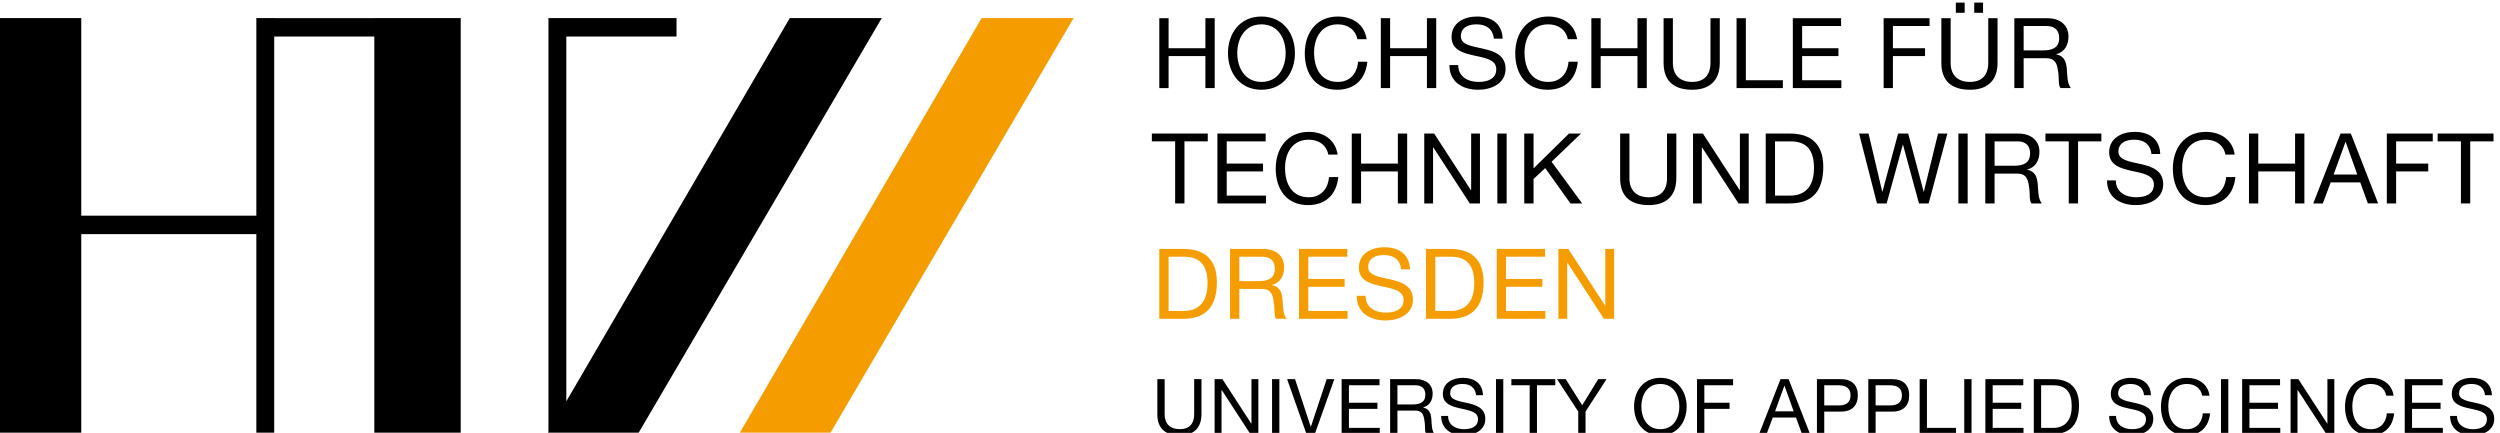
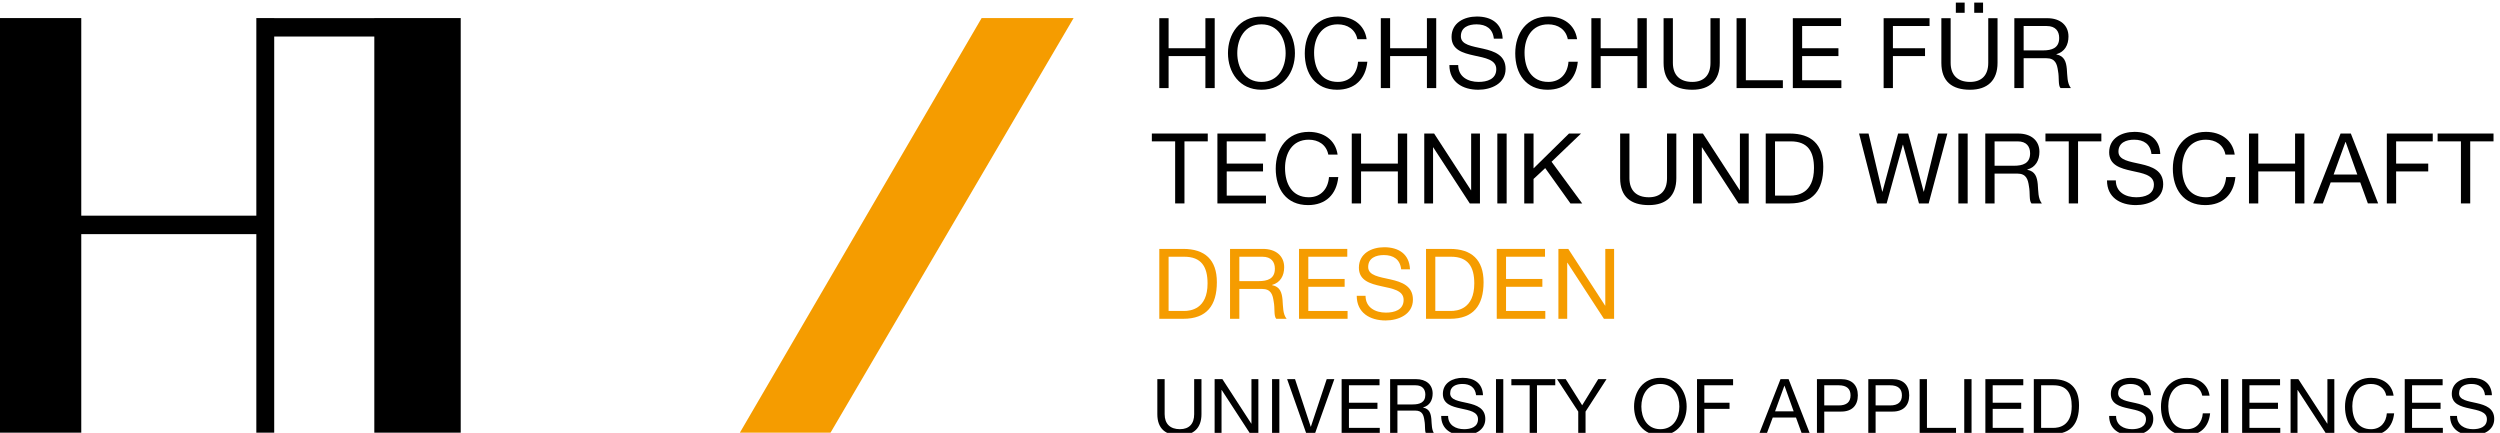
<svg xmlns="http://www.w3.org/2000/svg" viewBox="0 0 249.671 43.227" height="43.227" width="249.671" id="svg5246" version="1.1">
  <defs id="defs5250">
    <clipPath id="clipPath5268" clipPathUnits="userSpaceOnUse">
      <path id="path5266" d="m 1174.775,0 v 96.33 l 134.83,229.665 H 1744.68 L 1555.014,0 Z" />
    </clipPath>
    <clipPath id="clipPath5284" clipPathUnits="userSpaceOnUse">
      <path id="path5282" d="M 1516.036,505.949 1414.71,333.355 h 178.757 l 100.417,172.594 z" />
    </clipPath>
    <clipPath id="clipPath5320" clipPathUnits="userSpaceOnUse">
      <path id="path5318" d="m 1541.687,739.463 h 190.149 v 45.734 h -190.149 z" />
    </clipPath>
    <clipPath id="clipPath5590" clipPathUnits="userSpaceOnUse">
      <path id="path5588" d="m 595.213,505.949 h 595.276 v 335.94 H 595.213 Z" />
    </clipPath>
    <clipPath id="clipPath5622" clipPathUnits="userSpaceOnUse">
      <path id="path5620" d="M 0,0 H 2381.102 V 841.89 H 0 Z" />
    </clipPath>
    <clipPath id="clipPath5750" clipPathUnits="userSpaceOnUse">
      <path id="path5748" d="M 0,0 H 2381.102 V 841.89 H 0 Z" />
    </clipPath>
    <clipPath id="clipPath5782" clipPathUnits="userSpaceOnUse">
-       <path id="path5780" d="M 0,0 H 2381.102 V 841.89 H 0 Z" />
-     </clipPath>
+       </clipPath>
    <clipPath id="clipPath5806" clipPathUnits="userSpaceOnUse">
      <path id="path5804" d="M 0,0 H 2381.102 V 841.89 H 0 Z" />
    </clipPath>
    <clipPath id="clipPath5848" clipPathUnits="userSpaceOnUse">
      <path id="path5846" d="M 0,0 H 2381.102 V 841.89 H 0 Z" />
    </clipPath>
    <clipPath id="clipPath5856" clipPathUnits="userSpaceOnUse">
      <path id="path5854" d="M 290.173,256.932 H 402.657 V 139.482 H 290.173 Z" />
    </clipPath>
    <clipPath id="clipPath5922" clipPathUnits="userSpaceOnUse">
      <path id="path5920" d="M 0,0 H 2381.102 V 841.89 H 0 Z" />
    </clipPath>
    <clipPath id="clipPath5950" clipPathUnits="userSpaceOnUse">
      <path id="path5948" d="M 0,0 H 2381.102 V 841.89 H 0 Z" />
    </clipPath>
    <clipPath id="clipPath5958" clipPathUnits="userSpaceOnUse">
      <path id="path5956" d="m 257.705,122.679 h 188.44 V -45.87 h -188.44 z" />
    </clipPath>
    <clipPath id="clipPath5978" clipPathUnits="userSpaceOnUse">
      <path id="path5976" d="M 1703.487,505.949 1602.16,333.355 h 217.735 l 5.554,9.547 v 163.047 z" />
    </clipPath>
    <clipPath id="clipPath6030" clipPathUnits="userSpaceOnUse">
      <path id="path6028" d="m 651.906,56.693 h 17.087 V 73.78 h -17.087 z" />
    </clipPath>
    <clipPath id="clipPath6046" clipPathUnits="userSpaceOnUse">
      <path id="path6044" d="m 708.278,59.026 h 16.848 v 12.641 h -16.848 z" />
    </clipPath>
    <clipPath id="clipPath6062" clipPathUnits="userSpaceOnUse">
      <path id="path6060" d="M 680.723,56.693 H 697.81 V 73.78 h -17.087 z" />
    </clipPath>
    <clipPath id="clipPath6086" clipPathUnits="userSpaceOnUse">
      <path id="path6084" d="m 1052.51,43.712 h 81.3 v 45.733 h -81.3 z" />
    </clipPath>
    <clipPath id="clipPath6356" clipPathUnits="userSpaceOnUse">
      <path id="path6354" d="m 651.906,425.176 h 49.732 v 49.73 h -49.732 z" />
    </clipPath>
    <clipPath id="clipPath6576" clipPathUnits="userSpaceOnUse">
      <path id="path6574" d="m 793.639,433.176 h 88.582 v 47.904 h -88.582 z" />
    </clipPath>
    <clipPath id="clipPath6590" clipPathUnits="userSpaceOnUse">
      <path id="path6588" d="M 0,0 H 2381.102 V 841.89 H 0 Z" />
    </clipPath>
    <clipPath id="clipPath6598" clipPathUnits="userSpaceOnUse">
      <path id="path6596" d="m 1796.1,968.464 h 805.63 V 403.822 H 1796.1 Z" />
    </clipPath>
    <clipPath id="clipPath6628" clipPathUnits="userSpaceOnUse">
      <path id="path6626" d="M 0,0 H 2381.102 V 841.89 H 0 Z" />
    </clipPath>
    <clipPath id="clipPath6862" clipPathUnits="userSpaceOnUse">
      <path id="path6860" d="m 728.144,425.384 h 49.316 v 49.315 h -49.316 z" />
    </clipPath>
    <clipPath id="clipPath6878" clipPathUnits="userSpaceOnUse">
      <path id="path6876" d="m 651.906,383.564 h 125.555 v 19.018 H 651.906 Z" />
    </clipPath>
  </defs>
  <g transform="matrix(1.333,0,0,-1.333,-2055.584,1046.929)" id="g5254">
    <g transform="translate(1628.928,784.03)" id="g5310">
      <path id="path5312" style="fill:#000000;fill-opacity:1;fill-rule:nonzero;stroke:none" d="M 0,0 H 0.697 V -2.251 H 3.454 V 0 H 4.151 V -5.237 H 3.454 v 2.399 H 0.697 V -5.237 H 0 Z" />
    </g>
    <g id="g5314">
      <g clip-path="url(#clipPath5320)" id="g5316">
        <g transform="translate(1636.582,779.256)" id="g5322">
          <path id="path5324" style="fill:#000000;fill-opacity:1;fill-rule:nonzero;stroke:none" d="M 0,0 C 1.276,0 1.812,1.1 1.812,2.156 1.812,3.212 1.276,4.313 0,4.313 -1.276,4.313 -1.812,3.212 -1.812,2.156 -1.812,1.1 -1.276,0 0,0 m 0,4.899 c 1.665,0 2.508,-1.32 2.508,-2.743 0,-1.423 -0.843,-2.743 -2.508,-2.743 -1.665,0 -2.509,1.32 -2.509,2.743 0,1.423 0.844,2.743 2.509,2.743" />
        </g>
        <g transform="translate(1643.767,782.454)" id="g5326">
          <path id="path5328" style="fill:#000000;fill-opacity:1;fill-rule:nonzero;stroke:none" d="m 0,0 c -0.147,0.74 -0.741,1.115 -1.467,1.115 -1.247,0 -1.775,-1.027 -1.775,-2.12 0,-1.196 0.528,-2.193 1.782,-2.193 0.917,0 1.445,0.645 1.511,1.511 h 0.697 c -0.132,-1.306 -0.946,-2.098 -2.266,-2.098 -1.629,0 -2.421,1.203 -2.421,2.729 0,1.518 0.865,2.757 2.479,2.757 1.093,0 1.995,-0.586 2.156,-1.701 z" />
        </g>
        <g transform="translate(1645.524,784.03)" id="g5330">
          <path id="path5332" style="fill:#000000;fill-opacity:1;fill-rule:nonzero;stroke:none" d="M 0,0 H 0.697 V -2.251 H 3.454 V 0 H 4.151 V -5.237 H 3.454 v 2.399 H 0.697 V -5.237 H 0 Z" />
        </g>
        <g transform="translate(1653.992,782.498)" id="g5334">
          <path id="path5336" style="fill:#000000;fill-opacity:1;fill-rule:nonzero;stroke:none" d="m 0,0 c -0.081,0.748 -0.58,1.071 -1.298,1.071 -0.587,0 -1.173,-0.213 -1.173,-0.895 0,-0.645 0.835,-0.741 1.679,-0.932 0.836,-0.19 1.672,-0.484 1.672,-1.511 0,-1.114 -1.093,-1.562 -2.046,-1.562 -1.173,0 -2.164,0.572 -2.164,1.849 h 0.66 c 0,-0.88 0.734,-1.262 1.526,-1.262 0.63,0 1.327,0.198 1.327,0.953 0,0.719 -0.836,0.844 -1.672,1.027 -0.836,0.184 -1.679,0.425 -1.679,1.386 0,1.064 0.946,1.533 1.899,1.533 1.071,0 1.885,-0.506 1.929,-1.657 z" />
        </g>
        <g transform="translate(1659.534,782.454)" id="g5338">
          <path id="path5340" style="fill:#000000;fill-opacity:1;fill-rule:nonzero;stroke:none" d="m 0,0 c -0.147,0.74 -0.741,1.115 -1.467,1.115 -1.247,0 -1.775,-1.027 -1.775,-2.12 0,-1.196 0.528,-2.193 1.782,-2.193 0.917,0 1.445,0.645 1.511,1.511 h 0.697 c -0.132,-1.306 -0.946,-2.098 -2.266,-2.098 -1.628,0 -2.42,1.203 -2.42,2.729 0,1.518 0.865,2.757 2.478,2.757 1.093,0 1.995,-0.586 2.156,-1.701 z" />
        </g>
        <g transform="translate(1661.299,784.03)" id="g5342">
          <path id="path5344" style="fill:#000000;fill-opacity:1;fill-rule:nonzero;stroke:none" d="M 0,0 H 0.697 V -2.251 H 3.454 V 0 H 4.151 V -5.237 H 3.454 v 2.399 H 0.697 V -5.237 H 0 Z" />
        </g>
        <g transform="translate(1670.919,780.686)" id="g5346">
          <path id="path5348" style="fill:#000000;fill-opacity:1;fill-rule:nonzero;stroke:none" d="m 0,0 c 0,-1.32 -0.755,-2.017 -2.061,-2.017 -1.35,0 -2.149,0.623 -2.149,2.017 v 3.344 h 0.697 V 0 c 0,-0.924 0.527,-1.43 1.452,-1.43 0.88,0 1.364,0.506 1.364,1.43 V 3.344 H 0 Z" />
        </g>
        <g transform="translate(1672.177,784.03)" id="g5350">
          <path id="path5352" style="fill:#000000;fill-opacity:1;fill-rule:nonzero;stroke:none" d="M 0,0 H 0.696 V -4.649 H 3.469 V -5.237 H 0 Z" />
        </g>
        <g transform="translate(1676.392,784.03)" id="g5354">
          <path id="path5356" style="fill:#000000;fill-opacity:1;fill-rule:nonzero;stroke:none" d="M 0,0 H 3.616 V -0.586 H 0.697 v -1.665 h 2.72 v -0.587 h -2.72 v -1.811 h 2.94 V -5.237 H 0 Z" />
        </g>
        <g transform="translate(1683.195,784.03)" id="g5358">
          <path id="path5360" style="fill:#000000;fill-opacity:1;fill-rule:nonzero;stroke:none" d="M 0,0 H 3.44 V -0.586 H 0.696 V -2.251 H 3.102 V -2.838 H 0.696 V -5.237 H 0 Z" />
        </g>
        <path id="path5362" style="fill:#000000;fill-opacity:1;fill-rule:nonzero;stroke:none" d="m 1689.983,785.197 h 0.661 v -0.763 h -0.661 z m -1.378,0 h 0.661 v -0.763 h -0.661 z m 3.124,-4.511 c 0,-1.32 -0.754,-2.017 -2.06,-2.017 -1.351,0 -2.149,0.623 -2.149,2.017 v 3.344 h 0.696 v -3.344 c 0,-0.924 0.528,-1.43 1.453,-1.43 0.88,0 1.364,0.506 1.364,1.43 v 3.344 h 0.696 z" />
        <g transform="translate(1695.137,781.617)" id="g5364">
          <path id="path5366" style="fill:#000000;fill-opacity:1;fill-rule:nonzero;stroke:none" d="m 0,0 c 0.652,0 1.211,0.169 1.211,0.932 0,0.513 -0.279,0.894 -0.932,0.894 H -1.452 V 0 Z m -2.149,2.413 h 2.465 c 0.983,0 1.591,-0.535 1.591,-1.371 0,-0.631 -0.279,-1.152 -0.909,-1.328 V -0.301 C 1.606,-0.418 1.732,-0.865 1.782,-1.379 1.826,-1.892 1.797,-2.464 2.09,-2.824 H 1.313 C 1.115,-2.611 1.225,-2.046 1.122,-1.533 1.049,-1.019 0.925,-0.586 0.25,-0.586 h -1.702 v -2.238 h -0.697 z" />
        </g>
        <g transform="translate(1630.116,774.802)" id="g5368">
          <path id="path5370" style="fill:#000000;fill-opacity:1;fill-rule:nonzero;stroke:none" d="M 0,0 H -1.746 V 0.587 H 2.443 V 0 H 0.697 V -4.65 H 0 Z" />
        </g>
        <g transform="translate(1633.282,775.388)" id="g5372">
          <path id="path5374" style="fill:#000000;fill-opacity:1;fill-rule:nonzero;stroke:none" d="M 0,0 H 3.616 V -0.587 H 0.697 v -1.664 h 2.72 V -2.838 H 0.697 V -4.65 H 3.638 V -5.237 H 0 Z" />
        </g>
        <g transform="translate(1641.59,773.812)" id="g5376">
          <path id="path5378" style="fill:#000000;fill-opacity:1;fill-rule:nonzero;stroke:none" d="m 0,0 c -0.147,0.74 -0.741,1.115 -1.467,1.115 -1.247,0 -1.775,-1.027 -1.775,-2.12 0,-1.196 0.528,-2.193 1.782,-2.193 0.917,0 1.445,0.645 1.511,1.511 h 0.697 c -0.132,-1.306 -0.946,-2.098 -2.267,-2.098 -1.627,0 -2.42,1.203 -2.42,2.729 0,1.518 0.866,2.757 2.479,2.757 1.093,0 1.995,-0.586 2.156,-1.701 z" />
        </g>
        <g transform="translate(1643.347,775.388)" id="g5380">
          <path id="path5382" style="fill:#000000;fill-opacity:1;fill-rule:nonzero;stroke:none" d="M 0,0 H 0.697 V -2.251 H 3.454 V 0 H 4.152 V -5.237 H 3.454 v 2.399 H 0.697 V -5.237 H 0 Z" />
        </g>
        <g transform="translate(1648.779,775.388)" id="g5384">
          <path id="path5386" style="fill:#000000;fill-opacity:1;fill-rule:nonzero;stroke:none" d="M 0,0 H 0.74 L 3.498,-4.247 H 3.513 V 0 h 0.66 V -5.237 H 3.411 L 0.674,-1.034 H 0.66 V -5.237 H 0 Z" />
        </g>
        <path id="path5388" style="fill:#000000;fill-opacity:1;fill-rule:nonzero;stroke:none" d="m 1654.254,775.388 h 0.697 v -5.237 h -0.697 z" />
        <g transform="translate(1656.27,775.388)" id="g5390">
          <path id="path5392" style="fill:#000000;fill-opacity:1;fill-rule:nonzero;stroke:none" d="M 0,0 H 0.697 V -2.611 L 3.352,0 H 4.254 L 2.046,-2.112 4.342,-5.237 H 3.462 L 1.57,-2.589 0.697,-3.403 V -5.237 H 0 Z" />
        </g>
        <g transform="translate(1667.664,772.044)" id="g5394">
          <path id="path5396" style="fill:#000000;fill-opacity:1;fill-rule:nonzero;stroke:none" d="m 0,0 c 0,-1.32 -0.755,-2.017 -2.061,-2.017 -1.35,0 -2.149,0.623 -2.149,2.017 v 3.344 h 0.697 V 0 c 0,-0.924 0.528,-1.43 1.452,-1.43 0.88,0 1.364,0.506 1.364,1.43 V 3.344 H 0 Z" />
        </g>
        <g transform="translate(1668.915,775.388)" id="g5398">
          <path id="path5400" style="fill:#000000;fill-opacity:1;fill-rule:nonzero;stroke:none" d="M 0,0 H 0.741 L 3.499,-4.247 H 3.513 V 0 H 4.174 V -5.237 H 3.411 L 0.675,-1.034 H 0.66 V -5.237 H 0 Z" />
        </g>
        <g transform="translate(1675.058,770.739)" id="g5402">
          <path id="path5404" style="fill:#000000;fill-opacity:1;fill-rule:nonzero;stroke:none" d="m 0,0 h 1.159 c 0.476,0 1.76,0.132 1.76,2.061 0,1.247 -0.462,2.002 -1.746,2.002 H 0 Z M -0.697,4.65 H 1.1 c 1.613,0 2.516,-0.807 2.516,-2.494 0,-1.753 -0.77,-2.743 -2.516,-2.743 h -1.797 z" />
        </g>
        <g transform="translate(1686.569,770.151)" id="g5406">
          <path id="path5408" style="fill:#000000;fill-opacity:1;fill-rule:nonzero;stroke:none" d="M 0,0 H -0.726 L -1.922,4.401 H -1.936 L -3.147,0 h -0.726 l -1.341,5.237 h 0.71 L -3.477,0.88 h 0.015 l 1.173,4.357 h 0.756 L -0.374,0.88 h 0.014 l 1.063,4.357 h 0.698 z" />
        </g>
        <path id="path5410" style="fill:#000000;fill-opacity:1;fill-rule:nonzero;stroke:none" d="m 1688.794,775.388 h 0.697 v -5.237 h -0.697 z" />
        <g transform="translate(1692.96,772.975)" id="g5412">
          <path id="path5414" style="fill:#000000;fill-opacity:1;fill-rule:nonzero;stroke:none" d="m 0,0 c 0.652,0 1.209,0.169 1.209,0.932 0,0.513 -0.277,0.894 -0.931,0.894 H -1.453 V 0 Z m -2.149,2.413 h 2.464 c 0.982,0 1.592,-0.535 1.592,-1.371 0,-0.631 -0.279,-1.152 -0.91,-1.328 V -0.301 C 1.606,-0.418 1.73,-0.865 1.782,-1.379 1.826,-1.892 1.797,-2.464 2.09,-2.824 H 1.313 c -0.198,0.213 -0.088,0.778 -0.191,1.291 -0.074,0.514 -0.198,0.946 -0.873,0.946 h -1.702 v -2.237 h -0.696 z" />
        </g>
        <g transform="translate(1697.065,774.802)" id="g5416">
          <path id="path5418" style="fill:#000000;fill-opacity:1;fill-rule:nonzero;stroke:none" d="M 0,0 H -1.746 V 0.587 H 2.442 V 0 H 0.696 V -4.65 H 0 Z" />
        </g>
        <g transform="translate(1703.26,773.856)" id="g5420">
          <path id="path5422" style="fill:#000000;fill-opacity:1;fill-rule:nonzero;stroke:none" d="m 0,0 c -0.081,0.748 -0.579,1.071 -1.298,1.071 -0.587,0 -1.174,-0.213 -1.174,-0.895 0,-0.645 0.837,-0.741 1.68,-0.932 0.836,-0.19 1.672,-0.483 1.672,-1.511 0,-1.114 -1.093,-1.562 -2.046,-1.562 -1.174,0 -2.164,0.572 -2.164,1.849 h 0.661 c 0,-0.88 0.733,-1.262 1.524,-1.262 0.631,0 1.329,0.198 1.329,0.953 0,0.719 -0.836,0.844 -1.673,1.027 -0.836,0.184 -1.679,0.426 -1.679,1.386 0,1.064 0.945,1.533 1.9,1.533 1.071,0 1.884,-0.505 1.928,-1.657 z" />
        </g>
        <g transform="translate(1708.803,773.812)" id="g5424">
          <path id="path5426" style="fill:#000000;fill-opacity:1;fill-rule:nonzero;stroke:none" d="m 0,0 c -0.148,0.74 -0.741,1.115 -1.468,1.115 -1.246,0 -1.774,-1.027 -1.774,-2.12 0,-1.196 0.528,-2.193 1.781,-2.193 0.918,0 1.445,0.645 1.512,1.511 h 0.696 c -0.132,-1.306 -0.945,-2.098 -2.266,-2.098 -1.628,0 -2.421,1.203 -2.421,2.729 0,1.518 0.867,2.757 2.479,2.757 1.093,0 1.996,-0.586 2.157,-1.701 z" />
        </g>
        <g transform="translate(1710.567,775.388)" id="g5428">
          <path id="path5430" style="fill:#000000;fill-opacity:1;fill-rule:nonzero;stroke:none" d="M 0,0 H 0.696 V -2.251 H 3.454 V 0 H 4.151 V -5.237 H 3.454 v 2.399 H 0.696 V -5.237 H 0 Z" />
        </g>
        <g transform="translate(1716.908,772.315)" id="g5432">
          <path id="path5434" style="fill:#000000;fill-opacity:1;fill-rule:nonzero;stroke:none" d="M 0,0 H 1.776 L 0.902,2.443 H 0.888 Z m 0.521,3.073 h 0.77 L 3.337,-2.163 H 2.567 L 1.995,-0.586 H -0.22 l -0.587,-1.577 h -0.719 z" />
        </g>
        <g transform="translate(1720.895,775.388)" id="g5436">
          <path id="path5438" style="fill:#000000;fill-opacity:1;fill-rule:nonzero;stroke:none" d="M 0,0 H 3.44 V -0.587 H 0.696 V -2.251 H 3.102 V -2.838 H 0.696 V -5.237 H 0 Z" />
        </g>
        <g transform="translate(1726.446,774.802)" id="g5440">
          <path id="path5442" style="fill:#000000;fill-opacity:1;fill-rule:nonzero;stroke:none" d="M 0,0 H -1.746 V 0.587 H 2.442 V 0 H 0.696 V -4.65 H 0 Z" />
        </g>
        <g transform="translate(1629.625,762.096)" id="g5444">
          <path id="path5446" style="fill:#f59c00;fill-opacity:1;fill-rule:nonzero;stroke:none" d="m 0,0 h 1.159 c 0.476,0 1.76,0.132 1.76,2.061 0,1.247 -0.462,2.002 -1.746,2.002 H 0 Z M -0.697,4.649 H 1.1 c 1.613,0 2.516,-0.806 2.516,-2.493 0,-1.753 -0.77,-2.743 -2.516,-2.743 h -1.797 z" />
        </g>
        <g transform="translate(1636.377,764.332)" id="g5448">
          <path id="path5450" style="fill:#f59c00;fill-opacity:1;fill-rule:nonzero;stroke:none" d="m 0,0 c 0.653,0 1.21,0.169 1.21,0.932 0,0.513 -0.278,0.894 -0.931,0.894 H -1.452 V 0 Z m -2.149,2.413 h 2.465 c 0.982,0 1.591,-0.535 1.591,-1.371 0,-0.631 -0.279,-1.152 -0.909,-1.328 V -0.301 C 1.606,-0.418 1.731,-0.865 1.782,-1.378 1.826,-1.892 1.797,-2.464 2.09,-2.823 H 1.313 c -0.198,0.212 -0.088,0.777 -0.191,1.29 -0.073,0.514 -0.198,0.947 -0.873,0.947 h -1.701 v -2.237 h -0.697 z" />
        </g>
        <g transform="translate(1639.396,766.745)" id="g5452">
          <path id="path5454" style="fill:#f59c00;fill-opacity:1;fill-rule:nonzero;stroke:none" d="M 0,0 H 3.616 V -0.586 H 0.696 V -2.251 H 3.418 V -2.838 H 0.696 V -4.649 H 3.638 V -5.236 H 0 Z" />
        </g>
        <g transform="translate(1647.05,765.213)" id="g5456">
          <path id="path5458" style="fill:#f59c00;fill-opacity:1;fill-rule:nonzero;stroke:none" d="m 0,0 c -0.081,0.748 -0.58,1.071 -1.298,1.071 -0.587,0 -1.174,-0.213 -1.174,-0.895 0,-0.645 0.836,-0.741 1.68,-0.932 0.836,-0.19 1.672,-0.483 1.672,-1.511 0,-1.114 -1.093,-1.562 -2.046,-1.562 -1.174,0 -2.164,0.572 -2.164,1.849 h 0.66 c 0,-0.88 0.734,-1.262 1.526,-1.262 0.63,0 1.327,0.198 1.327,0.953 0,0.719 -0.836,0.844 -1.672,1.027 -0.836,0.184 -1.679,0.425 -1.679,1.386 0,1.064 0.945,1.533 1.899,1.533 1.071,0 1.885,-0.506 1.929,-1.657 z" />
        </g>
        <g transform="translate(1649.607,762.096)" id="g5460">
          <path id="path5462" style="fill:#f59c00;fill-opacity:1;fill-rule:nonzero;stroke:none" d="M 0,0 H 1.159 C 1.636,0 2.92,0.132 2.92,2.061 2.92,3.308 2.457,4.063 1.174,4.063 H 0 Z M -0.696,4.649 H 1.1 c 1.614,0 2.516,-0.806 2.516,-2.493 0,-1.753 -0.77,-2.743 -2.516,-2.743 h -1.796 z" />
        </g>
        <g transform="translate(1654.21,766.745)" id="g5464">
          <path id="path5466" style="fill:#f59c00;fill-opacity:1;fill-rule:nonzero;stroke:none" d="M 0,0 H 3.616 V -0.586 H 0.696 V -2.251 H 3.417 V -2.838 H 0.696 V -4.649 H 3.638 V -5.236 H 0 Z" />
        </g>
        <g transform="translate(1658.829,766.745)" id="g5468">
          <path id="path5470" style="fill:#f59c00;fill-opacity:1;fill-rule:nonzero;stroke:none" d="M 0,0 H 0.74 L 3.498,-4.247 H 3.513 V 0 h 0.66 V -5.236 H 3.41 L 0.674,-1.034 H 0.66 V -5.236 H 0 Z" />
        </g>
        <g transform="translate(1632.088,754.362)" id="g5472">
          <path id="path5474" style="fill:#000000;fill-opacity:1;fill-rule:nonzero;stroke:none" d="m 0,0 c 0,-1.037 -0.593,-1.585 -1.618,-1.585 -1.06,0 -1.689,0.49 -1.689,1.585 v 2.627 h 0.548 V 0 c 0,-0.726 0.415,-1.123 1.141,-1.123 0.691,0 1.071,0.397 1.071,1.123 V 2.627 H 0 Z" />
        </g>
        <g transform="translate(1633.073,756.989)" id="g5476">
          <path id="path5478" style="fill:#000000;fill-opacity:1;fill-rule:nonzero;stroke:none" d="M 0,0 H 0.582 L 2.747,-3.335 H 2.759 V 0 H 3.277 V -4.113 H 2.678 l -2.148,3.3 H 0.518 v -3.3 H 0 Z" />
        </g>
        <path id="path5480" style="fill:#000000;fill-opacity:1;fill-rule:nonzero;stroke:none" d="m 1637.376,756.989 h 0.547 v -4.113 h -0.547 z" />
        <g transform="translate(1640.578,752.876)" id="g5482">
          <path id="path5484" style="fill:#000000;fill-opacity:1;fill-rule:nonzero;stroke:none" d="m 0,0 h -0.623 l -1.451,4.113 h 0.593 l 1.176,-3.566 h 0.011 l 1.187,3.566 h 0.57 z" />
        </g>
        <g transform="translate(1642.588,756.989)" id="g5486">
          <path id="path5488" style="fill:#000000;fill-opacity:1;fill-rule:nonzero;stroke:none" d="M 0,0 H 2.84 V -0.461 H 0.548 v -1.308 h 2.136 v -0.46 H 0.548 V -3.652 H 2.857 V -4.113 H 0 Z" />
        </g>
        <g transform="translate(1647.91,755.093)" id="g5490">
          <path id="path5492" style="fill:#000000;fill-opacity:1;fill-rule:nonzero;stroke:none" d="m 0,0 c 0.513,0 0.95,0.132 0.95,0.732 0,0.403 -0.219,0.702 -0.731,0.702 h -1.36 V 0 Z m -1.688,1.896 h 1.936 c 0.772,0 1.25,-0.421 1.25,-1.078 0,-0.495 -0.219,-0.904 -0.715,-1.042 V -0.236 C 1.261,-0.328 1.359,-0.68 1.4,-1.083 1.434,-1.486 1.411,-1.935 1.641,-2.218 h -0.61 c -0.156,0.168 -0.069,0.611 -0.15,1.014 -0.057,0.403 -0.155,0.743 -0.685,0.743 h -1.337 v -1.757 h -0.547 z" />
        </g>
        <g transform="translate(1652.662,755.785)" id="g5494">
          <path id="path5496" style="fill:#000000;fill-opacity:1;fill-rule:nonzero;stroke:none" d="m 0,0 c -0.063,0.588 -0.455,0.841 -1.019,0.841 -0.462,0 -0.923,-0.167 -0.923,-0.702 0,-0.508 0.657,-0.582 1.319,-0.732 0.658,-0.15 1.314,-0.381 1.314,-1.187 0,-0.875 -0.858,-1.227 -1.607,-1.227 -0.922,0 -1.699,0.449 -1.699,1.452 h 0.518 c 0,-0.691 0.576,-0.991 1.199,-0.991 0.495,0 1.042,0.155 1.042,0.749 0,0.564 -0.657,0.662 -1.314,0.806 -0.656,0.144 -1.319,0.334 -1.319,1.089 0,0.835 0.743,1.204 1.493,1.204 0.84,0 1.48,-0.397 1.514,-1.302 z" />
        </g>
        <path id="path5498" style="fill:#000000;fill-opacity:1;fill-rule:nonzero;stroke:none" d="m 1654.153,756.989 h 0.547 v -4.113 h -0.547 z" />
        <g transform="translate(1656.676,756.528)" id="g5500">
          <path id="path5502" style="fill:#000000;fill-opacity:1;fill-rule:nonzero;stroke:none" d="M 0,0 H -1.371 V 0.461 H 1.918 V 0 H 0.548 V -3.652 H 0 Z" />
        </g>
        <g transform="translate(1660.863,754.558)" id="g5504">
          <path id="path5506" style="fill:#000000;fill-opacity:1;fill-rule:nonzero;stroke:none" d="M 0,0 V -1.682 H -0.547 V 0 l -1.59,2.431 h 0.651 L -0.253,0.472 0.95,2.431 h 0.622 z" />
        </g>
        <g transform="translate(1666.467,753.239)" id="g5508">
          <path id="path5510" style="fill:#000000;fill-opacity:1;fill-rule:nonzero;stroke:none" d="M 0,0 C 1.002,0 1.423,0.864 1.423,1.694 1.423,2.523 1.002,3.387 0,3.387 -1.003,3.387 -1.423,2.523 -1.423,1.694 -1.423,0.864 -1.003,0 0,0 m 0,3.848 c 1.307,0 1.97,-1.037 1.97,-2.154 0,-1.118 -0.663,-2.155 -1.97,-2.155 -1.308,0 -1.97,1.037 -1.97,2.155 0,1.117 0.662,2.154 1.97,2.154" />
        </g>
        <g transform="translate(1669.214,756.989)" id="g5512">
          <path id="path5514" style="fill:#000000;fill-opacity:1;fill-rule:nonzero;stroke:none" d="M 0,0 H 2.702 V -0.461 H 0.548 v -1.308 h 1.889 v -0.46 H 0.548 V -4.113 H 0 Z" />
        </g>
        <g transform="translate(1675.061,754.575)" id="g5516">
          <path id="path5518" style="fill:#000000;fill-opacity:1;fill-rule:nonzero;stroke:none" d="M 0,0 H 1.394 L 0.708,1.919 H 0.697 Z M 0.409,2.414 H 1.014 L 2.621,-1.699 H 2.016 l -0.449,1.238 h -1.74 l -0.461,-1.238 h -0.564 z" />
        </g>
        <g transform="translate(1678.747,755.019)" id="g5520">
          <path id="path5522" style="fill:#000000;fill-opacity:1;fill-rule:nonzero;stroke:none" d="m 0,0 h 1.071 c 0.616,-0.006 0.898,0.265 0.898,0.755 0,0.489 -0.282,0.754 -0.898,0.754 H 0 Z m -0.548,1.97 h 1.804 c 0.817,0 1.26,-0.455 1.26,-1.215 0,-0.761 -0.443,-1.222 -1.26,-1.216 H 0 v -1.682 h -0.548 z" />
        </g>
        <g transform="translate(1682.594,755.019)" id="g5524">
          <path id="path5526" style="fill:#000000;fill-opacity:1;fill-rule:nonzero;stroke:none" d="m 0,0 h 1.072 c 0.616,-0.006 0.899,0.265 0.899,0.755 0,0.489 -0.283,0.754 -0.899,0.754 H 0 Z m -0.547,1.97 h 1.803 c 0.818,0 1.261,-0.455 1.261,-1.215 0,-0.761 -0.443,-1.222 -1.261,-1.216 H 0 v -1.682 h -0.547 z" />
        </g>
        <g transform="translate(1685.894,756.989)" id="g5528">
          <path id="path5530" style="fill:#000000;fill-opacity:1;fill-rule:nonzero;stroke:none" d="M 0,0 H 0.547 V -3.652 H 2.725 V -4.113 H 0 Z" />
        </g>
        <path id="path5532" style="fill:#000000;fill-opacity:1;fill-rule:nonzero;stroke:none" d="m 1689.235,756.989 h 0.547 v -4.113 h -0.547 z" />
        <g transform="translate(1690.818,756.989)" id="g5534">
          <path id="path5536" style="fill:#000000;fill-opacity:1;fill-rule:nonzero;stroke:none" d="M 0,0 H 2.84 V -0.461 H 0.548 v -1.308 h 2.136 v -0.46 H 0.548 V -3.652 H 2.857 V -4.113 H 0 Z" />
        </g>
        <g transform="translate(1694.994,753.336)" id="g5538">
          <path id="path5540" style="fill:#000000;fill-opacity:1;fill-rule:nonzero;stroke:none" d="m 0,0 h 0.911 c 0.374,0 1.381,0.104 1.381,1.619 0,0.979 -0.362,1.572 -1.37,1.572 H 0 Z m -0.548,3.652 h 1.413 c 1.267,0 1.975,-0.634 1.975,-1.959 0,-1.376 -0.605,-2.154 -1.975,-2.154 h -1.413 z" />
        </g>
        <g transform="translate(1702.706,755.785)" id="g5542">
          <path id="path5544" style="fill:#000000;fill-opacity:1;fill-rule:nonzero;stroke:none" d="m 0,0 c -0.063,0.588 -0.455,0.841 -1.019,0.841 -0.462,0 -0.922,-0.167 -0.922,-0.702 0,-0.508 0.657,-0.582 1.319,-0.732 0.657,-0.15 1.313,-0.381 1.313,-1.187 0,-0.875 -0.858,-1.227 -1.607,-1.227 -0.922,0 -1.699,0.449 -1.699,1.452 h 0.519 c 0,-0.691 0.575,-0.991 1.197,-0.991 0.496,0 1.043,0.155 1.043,0.749 0,0.564 -0.657,0.662 -1.313,0.806 -0.657,0.144 -1.319,0.334 -1.319,1.089 0,0.835 0.742,1.204 1.492,1.204 0.84,0 1.48,-0.397 1.514,-1.302 z" />
        </g>
        <g transform="translate(1707.067,755.75)" id="g5546">
          <path id="path5548" style="fill:#000000;fill-opacity:1;fill-rule:nonzero;stroke:none" d="m 0,0 c -0.116,0.581 -0.582,0.875 -1.152,0.875 -0.979,0 -1.394,-0.806 -1.394,-1.665 0,-0.938 0.415,-1.722 1.4,-1.722 0.72,0 1.134,0.507 1.186,1.187 h 0.547 c -0.103,-1.026 -0.743,-1.648 -1.779,-1.648 -1.28,0 -1.902,0.945 -1.902,2.143 0,1.192 0.681,2.166 1.948,2.166 0.858,0 1.566,-0.461 1.693,-1.336 z" />
        </g>
        <path id="path5550" style="fill:#000000;fill-opacity:1;fill-rule:nonzero;stroke:none" d="m 1708.471,756.989 h 0.547 v -4.113 h -0.547 z" />
        <g transform="translate(1710.055,756.989)" id="g5552">
          <path id="path5554" style="fill:#000000;fill-opacity:1;fill-rule:nonzero;stroke:none" d="M 0,0 H 2.84 V -0.461 H 0.547 v -1.308 h 2.138 v -0.46 H 0.547 v -1.423 h 2.31 V -4.113 H 0 Z" />
        </g>
        <g transform="translate(1713.684,756.989)" id="g5556">
          <path id="path5558" style="fill:#000000;fill-opacity:1;fill-rule:nonzero;stroke:none" d="M 0,0 H 0.582 L 2.748,-3.335 H 2.759 V 0 h 0.519 v -4.113 h -0.6 l -2.148,3.3 H 0.518 v -3.3 H 0 Z" />
        </g>
        <g transform="translate(1720.854,755.75)" id="g5560">
          <path id="path5562" style="fill:#000000;fill-opacity:1;fill-rule:nonzero;stroke:none" d="m 0,0 c -0.115,0.581 -0.582,0.875 -1.151,0.875 -0.98,0 -1.394,-0.806 -1.394,-1.665 0,-0.938 0.414,-1.722 1.399,-1.722 0.721,0 1.135,0.507 1.187,1.187 h 0.547 c -0.103,-1.026 -0.744,-1.648 -1.78,-1.648 -1.279,0 -1.9,0.945 -1.9,2.143 0,1.192 0.679,2.166 1.946,2.166 0.859,0 1.568,-0.461 1.694,-1.336 z" />
        </g>
        <g transform="translate(1722.236,756.989)" id="g5564">
          <path id="path5566" style="fill:#000000;fill-opacity:1;fill-rule:nonzero;stroke:none" d="M 0,0 H 2.84 V -0.461 H 0.548 v -1.308 h 2.137 v -0.46 H 0.548 V -3.652 H 2.857 V -4.113 H 0 Z" />
        </g>
        <g transform="translate(1728.25,755.785)" id="g5568">
          <path id="path5570" style="fill:#000000;fill-opacity:1;fill-rule:nonzero;stroke:none" d="m 0,0 c -0.063,0.588 -0.455,0.841 -1.019,0.841 -0.462,0 -0.923,-0.167 -0.923,-0.702 0,-0.508 0.656,-0.582 1.319,-0.732 0.657,-0.15 1.314,-0.381 1.314,-1.187 0,-0.875 -0.859,-1.227 -1.607,-1.227 -0.922,0 -1.7,0.449 -1.7,1.452 h 0.518 c 0,-0.691 0.577,-0.991 1.199,-0.991 0.495,0 1.042,0.155 1.042,0.749 0,0.564 -0.656,0.662 -1.313,0.806 -0.656,0.144 -1.319,0.334 -1.319,1.089 0,0.835 0.743,1.204 1.492,1.204 0.841,0 1.481,-0.397 1.515,-1.302 z" />
        </g>
        <g transform="translate(1570.117,784.038)" id="g5572">
          <path id="path5574" style="fill:#000000;fill-opacity:1;fill-rule:nonzero;stroke:none" d="M 0,0 V -0.002 H -7.5 V 0 H -8.839 V -14.803 H -21.955 V 0 h -6.474 v -31.061 h 6.474 v 14.877 H -8.839 V -31.06 H -7.5 V -1.381 H 0 V -31.06 H 6.474 V 0 Z" />
        </g>
        <g transform="translate(1601.244,784.038)" id="g5576">
-           <path id="path5578" style="fill:#000000;fill-opacity:1;fill-rule:nonzero;stroke:none" d="m 0,0 -16.742,-28.71 v 27.329 h 8.257 v 1.38 h -8.257 V 0 h -1.339 v -31.006 l -0.032,-0.055 h 6.792 L 6.891,0 Z" />
-         </g>
+           </g>
        <g transform="translate(1615.616,784.038)" id="g5580">
          <path id="path5582" style="fill:#f59c00;fill-opacity:1;fill-rule:nonzero;stroke:none" d="m 0,0 -18.112,-31.061 h 6.792 L 6.891,0 Z" />
        </g>
      </g>
    </g>
  </g>
</svg>